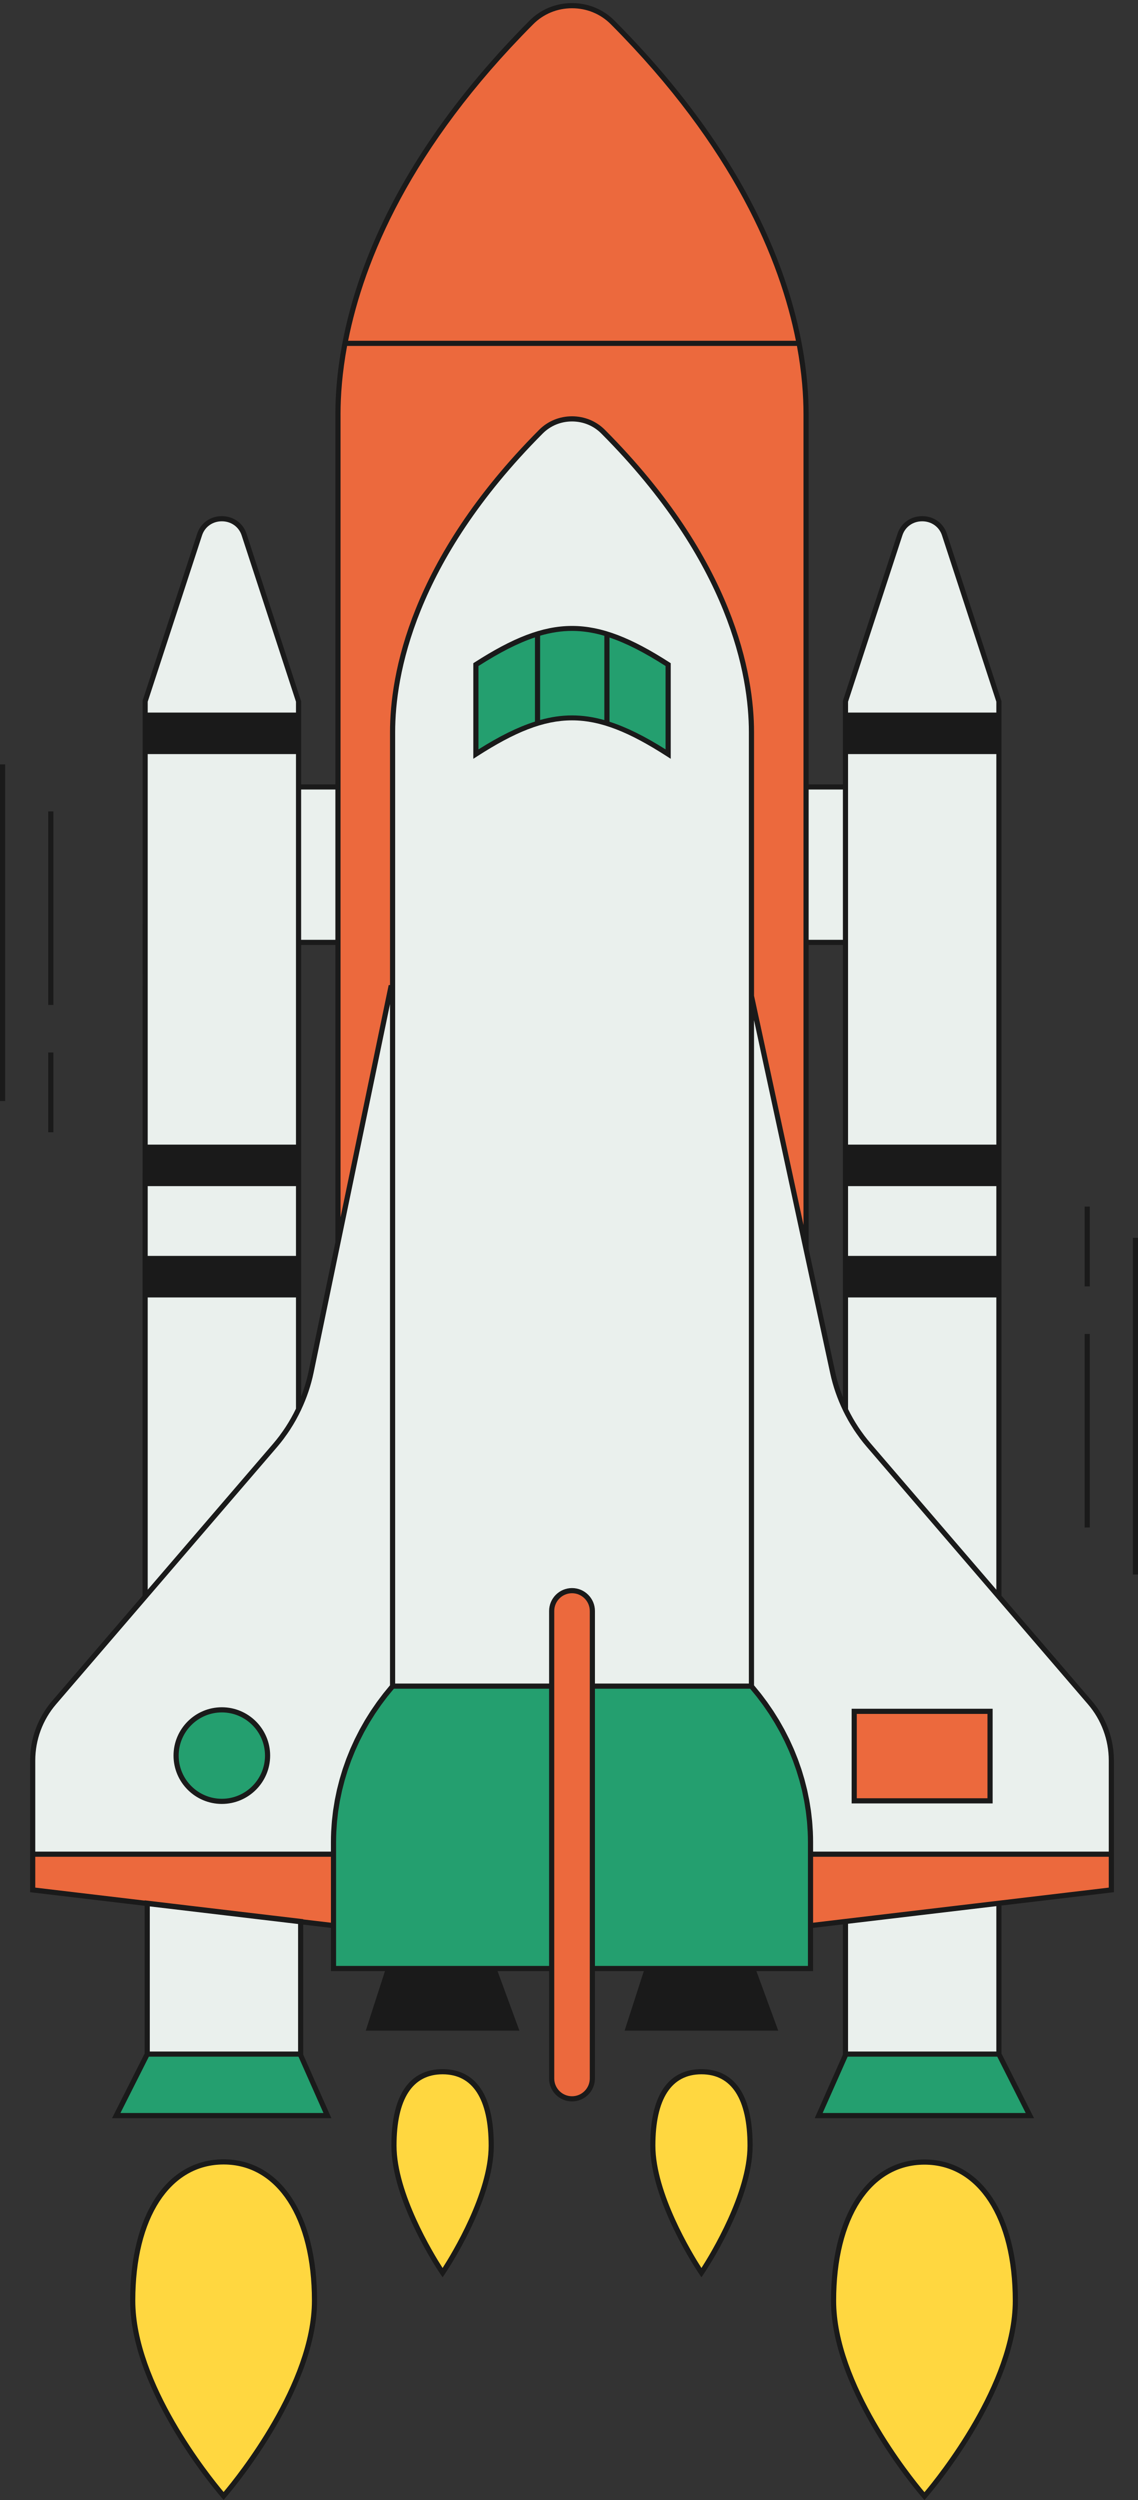
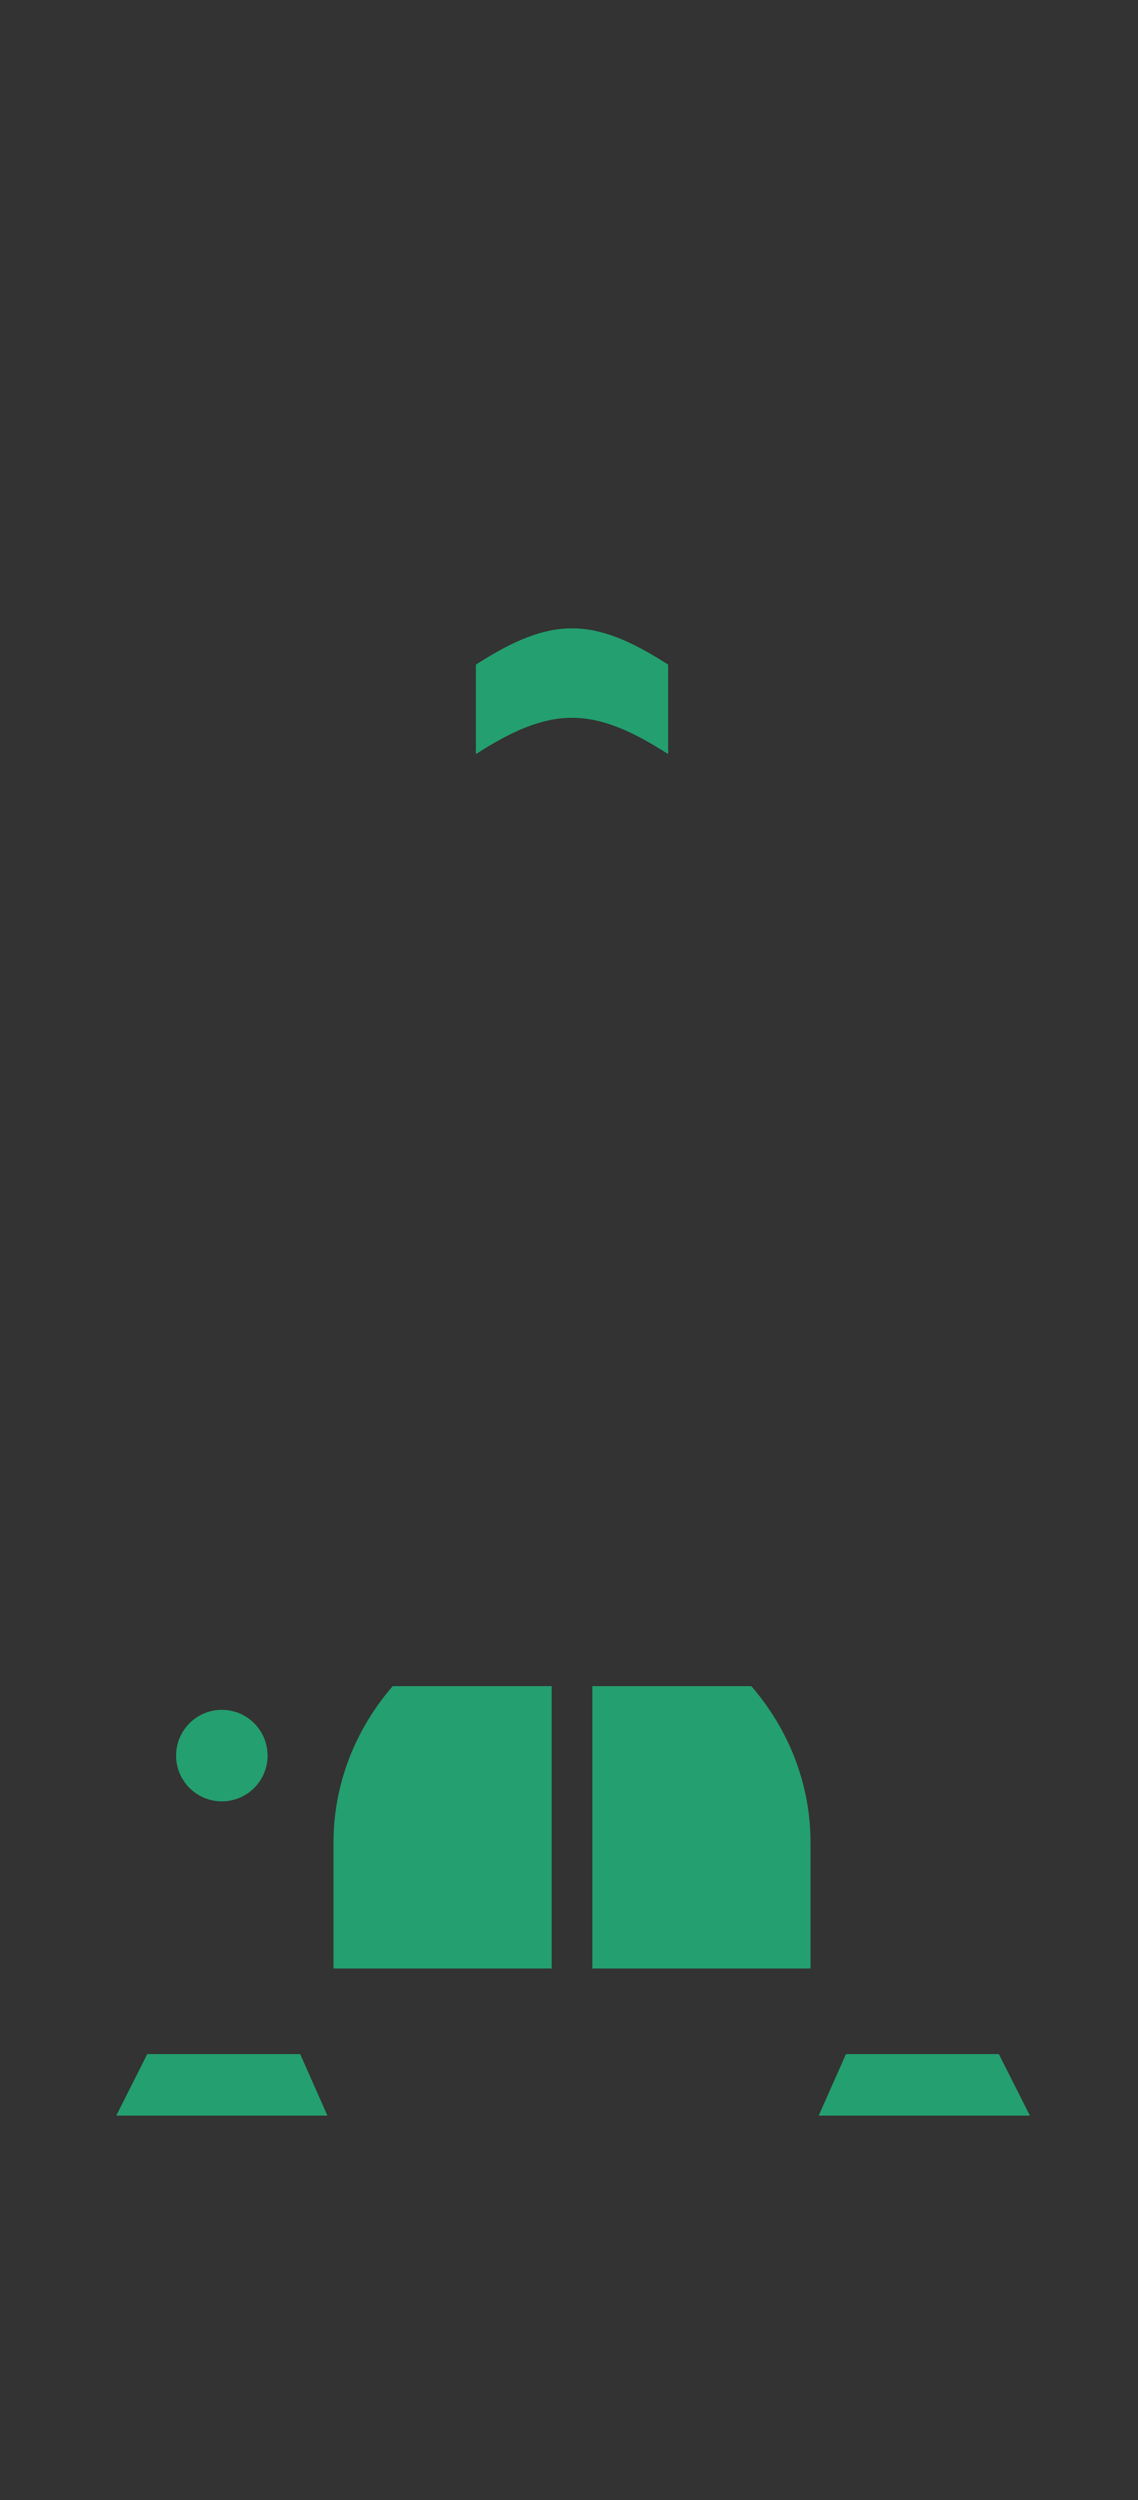
<svg xmlns="http://www.w3.org/2000/svg" fill="#000000" height="484.6" preserveAspectRatio="xMidYMid meet" version="1" viewBox="0.0 -0.6 220.7 484.6" width="220.7" zoomAndPan="magnify">
  <rect x="0.0" y="-0.6" width="220.7" height="484.6" fill="#333333" stroke="none" />
  <g id="change1_1">
-     <path d="M215.53,340.625v18.169H157.19v-2.308c0-10.998-4.046-21.669-11.476-30.266h0.02V192.454l15.77,73.057 c1.113,5.158,3.499,9.956,6.939,13.958l42.927,49.935C214.054,332.526,215.53,336.508,215.53,340.625z M64.68,356.486 c0-10.998,4.046-21.669,11.476-30.266h-0.02V190.833h-0.35l-15.456,74.53c-1.089,5.252-3.495,10.142-6.992,14.209L10.5,329.404 c-2.684,3.122-4.16,7.104-4.16,11.221v18.169H64.68V356.486z M116.968,83.072c-3.296-3.309-8.769-3.309-12.065,0 c-9.963,10.002-28.766,32.312-28.766,58.23V326.22h30.854v-14.564c0-2.179,1.766-3.945,3.945-3.945s3.945,1.766,3.945,3.945v14.564 h30.854V141.301C145.734,115.384,126.93,93.073,116.968,83.072z M168.443,279.469l25.283,29.41V135.333l-10.565-32.321 c-1.337-4.091-7.29-4.091-8.628,0l-10.565,32.321v137.301C165.156,275.086,166.653,277.387,168.443,279.469z M53.338,279.573 c1.836-2.136,3.362-4.502,4.564-7.024V135.333l-10.565-32.321c-1.337-4.091-7.29-4.091-8.628,0l-10.565,32.321v173.546 L53.338,279.573z M163.968,151.933h-7.641v30.131h7.641V151.933z M65.544,151.933h-7.641v30.131h7.641V151.933z M163.968,371.833 v25.708h29.758v-29.238L163.968,371.833z M28.551,368.302v29.238h29.758v-25.708L28.551,368.302z" fill="#eaf0ed" />
-   </g>
+     </g>
  <g id="change2_1">
-     <path d="M65.544,240.225V79.693c0-33.807,24.527-62.909,37.523-75.955c4.299-4.316,11.438-4.316,15.738,0 c12.995,13.046,37.523,42.148,37.523,75.955v161.834l-10.593-49.072v-51.153c0-25.918-18.803-48.228-28.766-58.23 c-3.296-3.309-8.769-3.309-12.065,0c-9.963,10.002-28.766,32.312-28.766,58.23v49.532h-0.35L65.544,240.225z M114.88,402.268 v-90.612c0-2.179-1.766-3.945-3.945-3.945h0c-2.179,0-3.945,1.766-3.945,3.945v90.612c0,2.179,1.766,3.945,3.945,3.945h0 C113.114,406.213,114.88,404.446,114.88,402.268z M64.68,358.794H6.34v6.921l58.341,6.921V358.794z M157.19,372.637l58.341-6.921 v-6.921H157.19V372.637z M192.008,331.105h-26.345v17.349h26.345V331.105z" fill="#ec693d" />
-   </g>
+     </g>
  <g id="change3_1">
-     <path d="M60.993,445.323c0,17.881-17.627,37.868-17.627,37.868s-17.627-19.987-17.627-37.868 s7.892-26.886,17.627-26.886S60.993,427.442,60.993,445.323z M179.286,418.47c-9.735,0-17.627,9.005-17.627,26.886 s17.627,37.868,17.627,37.868s17.627-19.987,17.627-37.868S189.021,418.47,179.286,418.47z M85.835,400.956 c-5.209,0-9.431,3.575-9.431,14.332c0,10.757,9.431,24.623,9.431,24.623s9.431-13.866,9.431-24.623 C95.266,404.53,91.044,400.956,85.835,400.956z M136.035,400.956c-5.209,0-9.431,3.575-9.431,14.332 c0,10.757,9.431,24.623,9.431,24.623s9.431-13.866,9.431-24.623C145.466,404.53,141.244,400.956,136.035,400.956z" fill="#ffd740" />
-   </g>
+     </g>
  <g id="change4_1">
    <path d="M129.577,145.563c-14.577-9.375-22.707-9.375-37.284,0c0-6.937,0-10.405,0-17.342 c14.577-9.375,22.707-9.375,37.284,0C129.577,135.158,129.577,138.627,129.577,145.563z M43.023,330.814 c-4.899,0-8.87,3.971-8.87,8.87c0,4.899,3.971,8.87,8.87,8.87s8.87-3.971,8.87-8.87C51.893,334.785,47.922,330.814,43.023,330.814z M193.716,397.54h-29.652l-5.288,11.922h40.957L193.716,397.54z M22.545,409.463h40.957l-5.288-11.922H28.561L22.545,409.463z M106.99,326.22H76.156l0,0c-7.43,8.597-11.476,19.269-11.476,30.266v24.464h42.31V326.22z M114.88,380.95h42.31v-24.464 c0-10.998-4.046-21.669-11.476-30.266l0,0H114.88V380.95z" fill="#249f6f" />
  </g>
  <g id="change5_1">
-     <path d="M92.022,127.801l-0.229,0.147v18.53l0.771-0.496c14.423-9.275,22.322-9.275,36.744,0l0.771,0.496v-18.531 l-0.229-0.147C115.178,118.366,106.693,118.366,92.022,127.801z M92.793,128.495c4.075-2.605,7.621-4.437,10.954-5.547v16.318 c-3.369,1.071-6.927,2.851-10.954,5.387V128.495z M110.935,138.066c-2.039,0-4.081,0.3-6.188,0.886v-16.336 c4.257-1.243,8.195-1.238,12.456,0.02v16.335C115.067,138.371,113.001,138.066,110.935,138.066z M129.078,144.652 c-3.996-2.516-7.53-4.287-10.875-5.361v-16.317c3.31,1.113,6.832,2.936,10.875,5.52V144.652z M194.226,308.694V135.333 l-10.59-32.476c-0.678-2.073-2.558-3.413-4.789-3.413s-4.111,1.34-4.79,3.413l-10.564,32.321l-0.024,0.076v16.18h-6.642V79.692 c0-14.375-4.894-43.404-37.668-76.308C116.984,1.202,114.064,0,110.935,0s-6.049,1.202-8.223,3.384 C69.937,36.288,65.043,65.317,65.043,79.692v71.741h-6.642v-16.1l-10.59-32.476c-0.678-2.073-2.558-3.413-4.789-3.413 c-2.231,0-4.111,1.34-4.789,3.413l-10.565,32.321l-0.025,173.515l-17.524,20.385c-2.76,3.212-4.281,7.313-4.281,11.548v17.669v1 v6.865l22.211,2.635v28.646l-6.319,12.522h42.538l-5.462-12.314v-25.206l5.372,0.637v8.37h10.482l-3.728,11.551h29.801 l-4.241-11.551h9.995v20.817c0,2.45,1.994,4.444,4.445,4.444s4.445-1.994,4.445-4.444v-20.817h9.482l-3.728,11.551h29.801 l-4.241-11.551h10.996v-8.37l5.778-0.686v25.255l-5.462,12.313h42.538l-6.318-12.52v-28.697l21.363-2.535l0.441-0.052v-6.865v-1 v-17.669c0-4.234-1.521-8.335-4.281-11.548L194.226,308.694z M168.822,279.142c-0.427-0.497-0.839-1.008-1.234-1.533 c-0.034-0.045-0.065-0.094-0.099-0.139c-0.361-0.485-0.712-0.978-1.045-1.484c-0.008-0.012-0.015-0.024-0.023-0.036 c-0.718-1.096-1.372-2.241-1.953-3.429c0,0,0-0.001,0-0.001v-21.641h28.758v56.652L168.822,279.142z M161.992,265.405 l-5.165-23.929v-58.912h6.642v87.664C162.852,268.664,162.348,267.053,161.992,265.405z M145.234,325.72h-0.613h-29.24v-14.064 c0-2.451-1.994-4.445-4.445-4.445s-4.445,1.994-4.445,4.445v14.064H77.229h-0.593V191.333v-1v-49.032 c0-10.884,3.718-32.877,28.62-57.876c1.5-1.506,3.517-2.335,5.679-2.335c2.162,0,4.178,0.829,5.677,2.335 c24.902,24.999,28.621,46.992,28.621,57.876v46.467v4.686V325.72z M57.402,242.831H28.645v-13.526h28.757V242.831z M58.402,182.564 h6.642v57.609l-5.203,25.088c-0.343,1.653-0.835,3.268-1.438,4.839V182.564z M193.226,242.831h-28.758v-13.526h28.758V242.831z M175.008,103.167c0.541-1.655,2.048-2.724,3.839-2.724s3.298,1.069,3.838,2.724l10.541,32.245v2.103h-28.758v-2.103 L175.008,103.167z M164.468,145.563h28.758v75.695h-28.758v-38.694v-31.131V145.563z M163.468,152.433v29.131h-6.642v-29.131 H163.468z M103.42,4.09c1.985-1.993,4.654-3.09,7.515-3.09c2.861,0,5.53,1.098,7.515,3.09 c23.87,23.963,32.828,45.808,35.909,61.362H67.512C70.593,49.898,79.551,28.054,103.42,4.09z M66.043,79.692 c0-3.559,0.305-8.028,1.271-13.24h87.242c0.966,5.211,1.271,9.68,1.271,13.24v71.741v31.131v54.276l-9.593-44.439v-51.1 c0-11.039-3.756-33.329-28.912-58.583c-1.688-1.695-3.957-2.629-6.386-2.629c0,0,0,0,0,0c-2.43,0-4.698,0.934-6.387,2.629 c-25.155,25.254-28.912,47.544-28.912,58.583v49.032H75.38l-9.336,45.018v-52.787v-31.131V79.692z M65.043,152.433v29.131h-6.642 v-29.131H65.043z M57.402,182.564v38.694H28.645v-75.695h28.757v5.87V182.564z M39.185,103.167 c0.541-1.655,2.048-2.724,3.839-2.724c1.791,0,3.297,1.069,3.838,2.724l10.54,32.245v2.103H28.645v-2.103L39.185,103.167z M28.645,250.878h28.757v21.556c-0.001,0.003-0.002,0.005-0.003,0.008c-0.583,1.213-1.241,2.38-1.966,3.497 c-0.015,0.023-0.028,0.047-0.043,0.069c-0.327,0.502-0.674,0.989-1.028,1.469c-0.049,0.066-0.093,0.136-0.142,0.202 c-0.403,0.537-0.823,1.06-1.26,1.568L28.645,307.53V250.878z M6.84,340.625c0-3.995,1.435-7.865,4.04-10.896l42.838-49.831 c0.456-0.531,0.893-1.077,1.312-1.635c0.06-0.079,0.113-0.164,0.172-0.244c0.361-0.49,0.712-0.987,1.044-1.496 c0.039-0.06,0.074-0.123,0.113-0.184c0.347-0.539,0.679-1.087,0.993-1.646c0.025-0.044,0.047-0.091,0.072-0.135 c0.32-0.576,0.623-1.16,0.907-1.754c0.007-0.014,0.015-0.027,0.021-0.041l0.049-0.102v-0.012c1.08-2.288,1.902-4.698,2.418-7.185 l14.816-71.444v132.038c-0.204,0.238-0.396,0.485-0.596,0.726c-0.23,0.28-0.465,0.557-0.689,0.841 c-0.22,0.279-0.428,0.565-0.642,0.849c-0.211,0.281-0.428,0.559-0.632,0.843c-0.21,0.291-0.407,0.589-0.61,0.884 c-0.195,0.285-0.396,0.566-0.585,0.854c-0.197,0.301-0.382,0.607-0.572,0.911c-0.181,0.29-0.367,0.577-0.541,0.87 c-0.184,0.31-0.356,0.625-0.533,0.938c-0.166,0.294-0.338,0.586-0.497,0.883c-0.171,0.319-0.329,0.643-0.493,0.964 c-0.151,0.298-0.309,0.593-0.454,0.894c-0.157,0.326-0.301,0.658-0.451,0.987c-0.137,0.302-0.28,0.601-0.411,0.905 c-0.143,0.334-0.273,0.673-0.409,1.01c-0.122,0.304-0.251,0.606-0.367,0.913c-0.128,0.34-0.243,0.683-0.363,1.026 c-0.109,0.309-0.224,0.616-0.326,0.926c-0.113,0.345-0.212,0.694-0.317,1.042c-0.094,0.312-0.195,0.621-0.283,0.935 c-0.098,0.351-0.182,0.705-0.271,1.058c-0.08,0.314-0.167,0.626-0.24,0.942c-0.083,0.356-0.15,0.716-0.224,1.074 c-0.065,0.315-0.138,0.628-0.196,0.944c-0.069,0.375-0.123,0.753-0.183,1.129c-0.048,0.302-0.104,0.602-0.146,0.904 c-0.055,0.397-0.094,0.796-0.138,1.195c-0.032,0.285-0.072,0.569-0.098,0.854c-0.042,0.45-0.066,0.901-0.094,1.352 c-0.015,0.236-0.038,0.471-0.049,0.707c-0.032,0.688-0.048,1.377-0.048,2.067v1.809H6.84V340.625z M23.357,408.963l5.511-10.923 h29.02l4.845,10.923H23.357z M57.809,397.041H29.051v-28.127l28.757,3.412V397.041z M58.809,371.437v-0.049l-30.757-3.648v0.048 L6.84,365.271v-5.977h57.34v12.78L58.809,371.437z M65.18,380.451V373.2v-13.905v-1v-1.809c0-0.675,0.016-1.349,0.047-2.021 c0.01-0.226,0.033-0.451,0.047-0.677c0.028-0.446,0.052-0.893,0.093-1.338c0.023-0.251,0.059-0.5,0.086-0.75 c0.046-0.418,0.087-0.837,0.145-1.254c0.038-0.274,0.089-0.546,0.132-0.819c0.062-0.391,0.118-0.783,0.19-1.172 c0.052-0.282,0.117-0.562,0.175-0.843c0.077-0.378,0.15-0.756,0.237-1.132c0.066-0.284,0.145-0.566,0.216-0.849 c0.093-0.369,0.181-0.74,0.284-1.107c0.079-0.284,0.171-0.565,0.256-0.847c0.109-0.363,0.213-0.727,0.331-1.087 c0.093-0.284,0.199-0.565,0.298-0.847c0.124-0.354,0.243-0.71,0.376-1.062c0.108-0.286,0.228-0.568,0.342-0.852 c0.138-0.344,0.271-0.689,0.417-1.03c0.123-0.286,0.257-0.567,0.386-0.85c0.151-0.334,0.298-0.67,0.457-1.001 c0.136-0.282,0.284-0.56,0.426-0.84c0.166-0.327,0.327-0.656,0.501-0.979c0.149-0.278,0.31-0.551,0.466-0.827 c0.18-0.319,0.355-0.64,0.543-0.955c0.163-0.273,0.337-0.541,0.505-0.812c0.194-0.311,0.383-0.625,0.585-0.932 c0.174-0.266,0.36-0.526,0.54-0.789c0.209-0.305,0.414-0.613,0.63-0.914c0.186-0.259,0.383-0.512,0.575-0.768 c0.223-0.297,0.442-0.597,0.673-0.889c0.199-0.253,0.408-0.499,0.613-0.748c0.212-0.259,0.422-0.519,0.64-0.774h30.098v53.73H65.18 z M114.38,402.268c0,1.899-1.546,3.444-3.445,3.444c-1.9,0-3.445-1.545-3.445-3.444v-20.817v-54.73v-1v-14.064 c0-1.899,1.545-3.445,3.445-3.445c1.899,0,3.445,1.546,3.445,3.445v14.064v1v54.73V402.268z M156.69,380.451h-41.31v-53.73h30.098 c0.203,0.237,0.398,0.48,0.595,0.72c0.221,0.269,0.447,0.535,0.662,0.808c0.215,0.273,0.419,0.553,0.627,0.83 c0.207,0.276,0.42,0.549,0.62,0.828c0.203,0.282,0.395,0.571,0.591,0.857c0.193,0.281,0.391,0.56,0.577,0.844 c0.192,0.294,0.373,0.593,0.558,0.89c0.177,0.284,0.359,0.565,0.53,0.852c0.181,0.304,0.349,0.613,0.523,0.92 c0.162,0.287,0.33,0.572,0.486,0.862c0.168,0.313,0.324,0.632,0.485,0.949c0.147,0.289,0.3,0.577,0.441,0.869 c0.156,0.325,0.3,0.654,0.449,0.982c0.132,0.29,0.269,0.577,0.394,0.869c0.143,0.333,0.273,0.671,0.408,1.008 c0.117,0.291,0.24,0.581,0.351,0.874c0.13,0.343,0.246,0.69,0.367,1.036c0.102,0.291,0.211,0.58,0.307,0.873 c0.115,0.35,0.216,0.703,0.322,1.056c0.088,0.293,0.184,0.584,0.266,0.879c0.101,0.362,0.188,0.727,0.28,1.091 c0.073,0.288,0.153,0.574,0.22,0.863c0.087,0.376,0.159,0.754,0.237,1.132c0.058,0.281,0.123,0.561,0.175,0.843 c0.072,0.389,0.128,0.781,0.19,1.172c0.043,0.273,0.094,0.545,0.132,0.819c0.058,0.417,0.099,0.835,0.145,1.254 c0.027,0.25,0.063,0.499,0.086,0.75c0.041,0.447,0.066,0.896,0.093,1.344c0.014,0.224,0.036,0.447,0.046,0.672 c0.031,0.673,0.047,1.347,0.047,2.021v1.809v1V373.2V380.451z M159.543,408.963l4.846-10.923h29.019l5.512,10.923H159.543z M193.226,397.041h-28.758v-24.764l13.516-1.604l15.242-1.808V397.041z M215.031,365.271l-26.221,3.111l-25.342,3.006v0.001 l-5.778,0.686v-12.78h57.341V365.271z M215.031,358.294H157.69v-1.809c0-0.69-0.016-1.379-0.048-2.067 c-0.01-0.223-0.032-0.446-0.046-0.669c-0.028-0.464-0.054-0.928-0.097-1.391c-0.023-0.252-0.059-0.503-0.087-0.754 c-0.047-0.432-0.09-0.865-0.15-1.296c-0.036-0.26-0.085-0.519-0.125-0.778c-0.065-0.419-0.127-0.839-0.204-1.257 c-0.05-0.27-0.113-0.538-0.168-0.807c-0.082-0.404-0.16-0.809-0.253-1.211c-0.063-0.271-0.138-0.539-0.206-0.809 c-0.1-0.397-0.195-0.796-0.305-1.191c-0.074-0.266-0.161-0.528-0.24-0.793c-0.118-0.396-0.232-0.792-0.361-1.185 c-0.086-0.261-0.184-0.519-0.274-0.779c-0.136-0.392-0.268-0.785-0.415-1.173c-0.099-0.261-0.209-0.518-0.312-0.777 c-0.153-0.383-0.301-0.767-0.464-1.146c-0.111-0.259-0.234-0.514-0.35-0.771c-0.169-0.375-0.334-0.752-0.513-1.123 c-0.121-0.252-0.254-0.499-0.38-0.748c-0.187-0.371-0.371-0.744-0.568-1.111c-0.132-0.246-0.275-0.487-0.412-0.731 c-0.204-0.365-0.405-0.731-0.619-1.091c-0.145-0.244-0.301-0.482-0.451-0.724c-0.219-0.354-0.435-0.709-0.663-1.057 c-0.159-0.242-0.328-0.479-0.492-0.719c-0.232-0.341-0.461-0.684-0.703-1.02c-0.174-0.241-0.358-0.477-0.536-0.716 c-0.244-0.327-0.485-0.656-0.739-0.977c-0.188-0.239-0.387-0.471-0.58-0.707c-0.231-0.283-0.456-0.569-0.695-0.847V197.14 l10.548,48.865l0.045,0.207v0l4.188,19.404c0.54,2.502,1.388,4.926,2.5,7.222l0.003,0.015c0.008,0.018,0.019,0.034,0.027,0.052 c0.261,0.535,0.539,1.06,0.829,1.58c0.047,0.085,0.09,0.173,0.138,0.257c0.284,0.5,0.587,0.989,0.898,1.473 c0.063,0.099,0.121,0.202,0.186,0.3c0.302,0.459,0.621,0.905,0.946,1.348c0.082,0.112,0.158,0.23,0.241,0.341 c0.41,0.544,0.836,1.075,1.281,1.592l26.162,30.434v-0.001l16.766,19.503c2.604,3.031,4.039,6.9,4.039,10.896V358.294z M43.023,330.314c-5.167,0-9.37,4.203-9.37,9.369c0,5.167,4.204,9.37,9.37,9.37s9.37-4.203,9.37-9.37 C52.393,334.517,48.19,330.314,43.023,330.314z M43.023,348.053c-4.615,0-8.37-3.755-8.37-8.37s3.755-8.369,8.37-8.369 s8.37,3.754,8.37,8.369S47.639,348.053,43.023,348.053z M165.163,348.954h27.346v-18.349h-27.346V348.954z M166.163,331.605h25.346 v16.349h-25.346V331.605z M43.365,417.937c-11.012,0-18.127,10.75-18.127,27.387c0,17.863,17.574,37.997,17.752,38.198l0.375,0.425 l0.375-0.425c0.178-0.201,17.752-20.335,17.752-38.198C61.493,428.687,54.377,417.937,43.365,417.937z M43.365,482.421 c-2.544-3.022-17.127-21.053-17.127-37.098c0-16.029,6.723-26.387,17.127-26.387s17.127,10.357,17.127,26.387 C60.493,461.364,45.909,479.399,43.365,482.421z M179.286,417.969c-11.012,0-18.127,10.75-18.127,27.387 c0,17.863,17.574,37.998,17.752,38.199l0.375,0.425l0.375-0.425c0.178-0.201,17.753-20.336,17.753-38.199 C197.414,428.719,190.298,417.969,179.286,417.969z M179.286,482.455c-2.544-3.023-17.127-21.059-17.127-37.099 c0-16.029,6.723-26.387,17.127-26.387c10.405,0,17.128,10.357,17.128,26.387C196.414,461.396,181.83,479.431,179.286,482.455z M85.835,400.456c-4.531,0-9.931,2.573-9.931,14.832c0,10.787,9.129,24.333,9.518,24.904l0.414,0.607l0.414-0.607 c0.389-0.571,9.518-14.117,9.518-24.904C95.767,403.029,90.366,400.456,85.835,400.456z M85.835,438.997 c-1.81-2.822-8.931-14.517-8.931-23.709c0-9.049,3.088-13.832,8.931-13.832c5.843,0,8.932,4.783,8.932,13.832 C94.767,424.48,87.645,436.174,85.835,438.997z M136.035,400.456c-4.53,0-9.931,2.573-9.931,14.832 c0,10.787,9.129,24.333,9.518,24.904l0.413,0.607l0.413-0.607c0.389-0.571,9.519-14.117,9.519-24.904 C145.966,403.029,140.566,400.456,136.035,400.456z M136.035,438.998c-1.81-2.822-8.931-14.514-8.931-23.71 c0-9.049,3.088-13.832,8.931-13.832s8.932,4.783,8.932,13.832C144.966,424.48,137.844,436.174,136.035,438.998z M0,147.556h1 v65.259H0V147.556z M10.358,194.184h-1v-37.508h1V194.184z M10.358,218.871h-1v-15.466h1V218.871z M220.709,239.33v65.259h-1 V239.33H220.709z M211.351,295.469h-1v-37.508h1V295.469z M211.351,248.74h-1v-15.466h1V248.74z" fill="#1a1a1a" />
-   </g>
+     </g>
</svg>